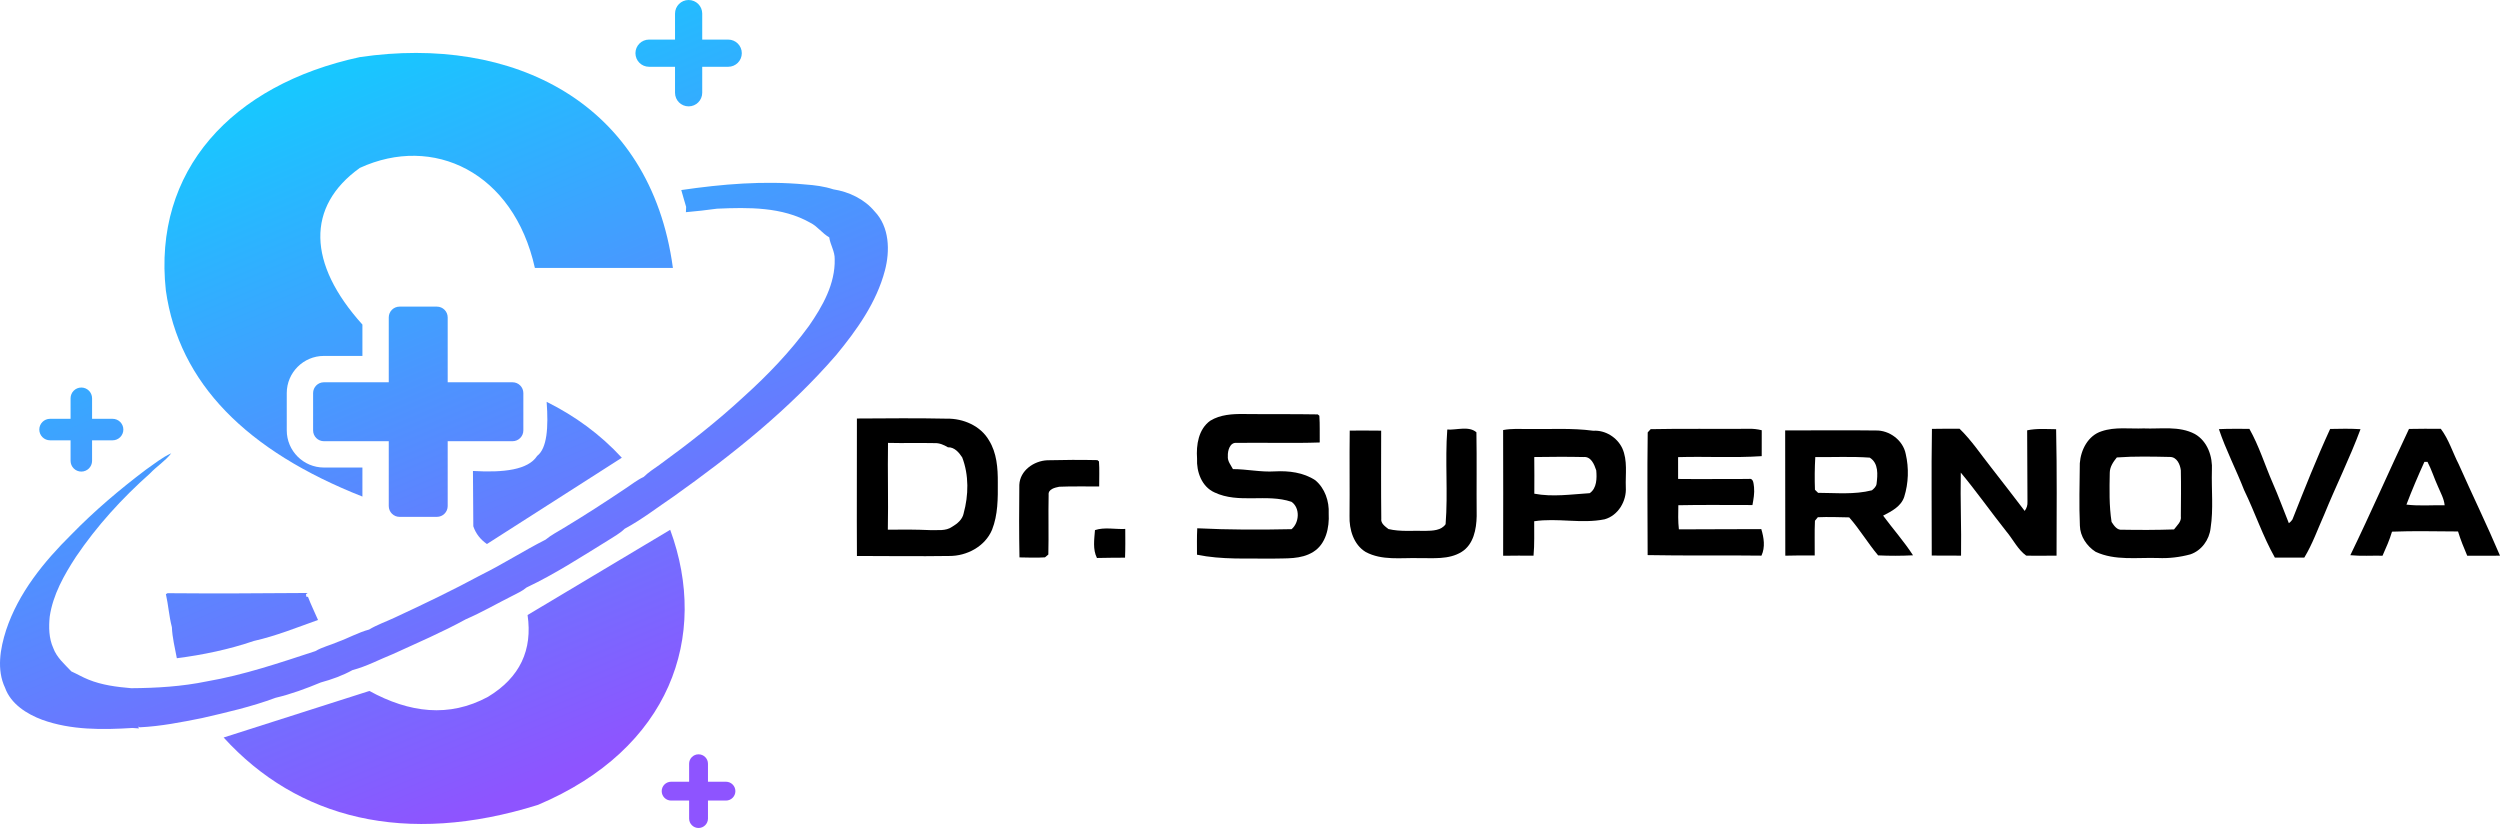
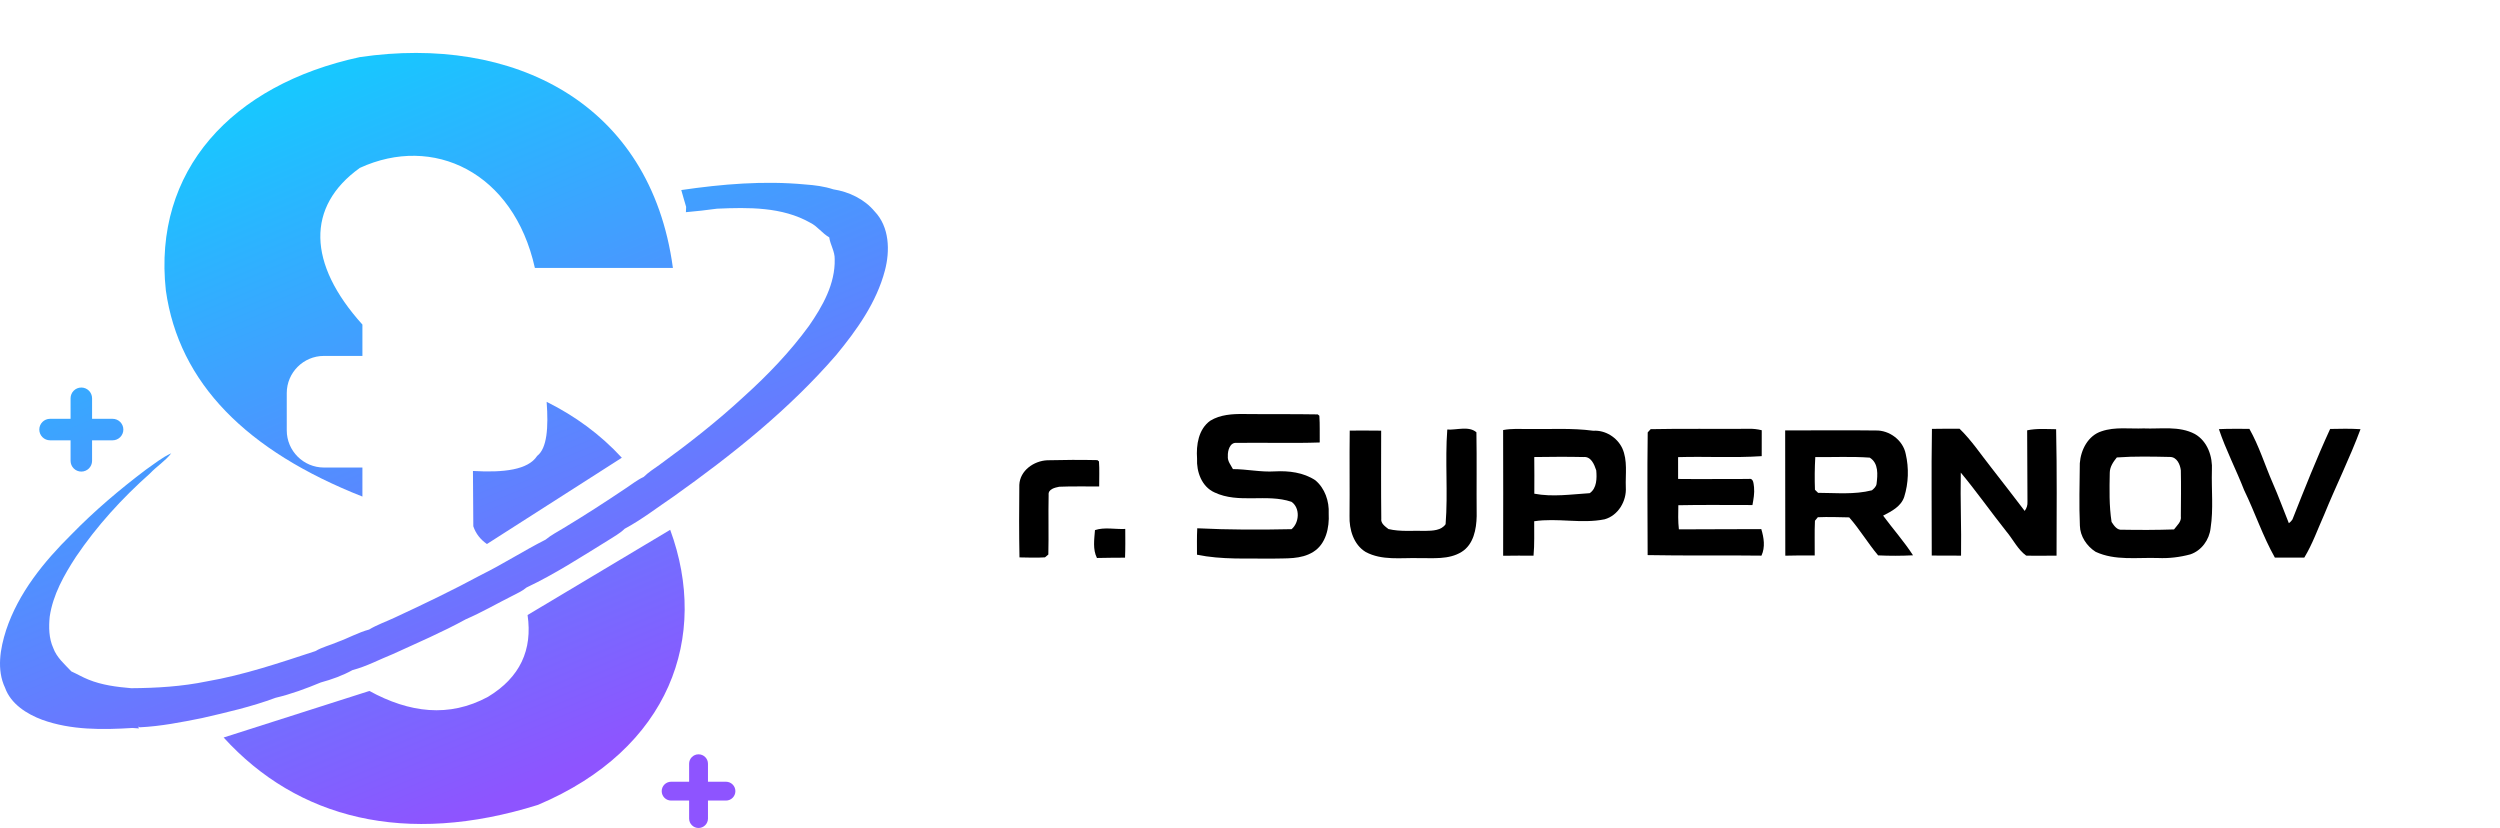
<svg xmlns="http://www.w3.org/2000/svg" id="Layer_1" data-name="Layer 1" viewBox="0 0 2086.08 690.9">
  <defs>
    <style>
      .cls-1 {
        fill: url(#linear-gradient);
      }

      .cls-1, .cls-2, .cls-3, .cls-4, .cls-5, .cls-6, .cls-7, .cls-8, .cls-9, .cls-10 {
        stroke-width: 0px;
      }

      .cls-2 {
        fill: url(#linear-gradient-6);
      }

      .cls-4 {
        fill: url(#linear-gradient-5);
      }

      .cls-5 {
        fill: url(#linear-gradient-2);
      }

      .cls-6 {
        fill: url(#linear-gradient-7);
      }

      .cls-7 {
        fill: url(#linear-gradient-3);
      }

      .cls-8 {
        fill: url(#linear-gradient-9);
      }

      .cls-9 {
        fill: url(#linear-gradient-8);
      }

      .cls-10 {
        fill: url(#linear-gradient-4);
      }
    </style>
    <linearGradient id="linear-gradient" x1="242.02" y1="617.58" x2="480.13" y2="50.55" gradientTransform="translate(0 692) scale(1 -1)" gradientUnits="userSpaceOnUse">
      <stop offset="0" stop-color="#18c7ff" />
      <stop offset="1" stop-color="#8e54ff" />
    </linearGradient>
    <linearGradient id="linear-gradient-2" x1="48.34" y1="536.24" x2="286.45" y2="-30.79" gradientTransform="translate(0 692) scale(1 -1)" gradientUnits="userSpaceOnUse">
      <stop offset="0" stop-color="#18c7ff" />
      <stop offset="1" stop-color="#8e54ff" />
    </linearGradient>
    <linearGradient id="linear-gradient-3" x1="236.86" y1="615.42" x2="474.97" y2="48.39" gradientTransform="translate(0 692) scale(1 -1)" gradientUnits="userSpaceOnUse">
      <stop offset="0" stop-color="#18c7ff" />
      <stop offset="1" stop-color="#8e54ff" />
    </linearGradient>
    <linearGradient id="linear-gradient-4" x1="535.48" y1="740.81" x2="773.59" y2="173.78" gradientTransform="translate(0 692) scale(1 -1)" gradientUnits="userSpaceOnUse">
      <stop offset="0" stop-color="#18c7ff" />
      <stop offset="1" stop-color="#8e54ff" />
    </linearGradient>
    <linearGradient id="linear-gradient-5" x1="322.69" y1="651.45" x2="560.8" y2="84.42" gradientTransform="translate(0 692) scale(1 -1)" gradientUnits="userSpaceOnUse">
      <stop offset="0" stop-color="#18c7ff" />
      <stop offset="1" stop-color="#8e54ff" />
    </linearGradient>
    <linearGradient id="linear-gradient-6" x1="-7.42" y1="512.83" x2="230.69" y2="-54.2" gradientTransform="translate(0 692) scale(1 -1)" gradientUnits="userSpaceOnUse">
      <stop offset="0" stop-color="#18c7ff" />
      <stop offset="1" stop-color="#8e54ff" />
    </linearGradient>
    <linearGradient id="linear-gradient-7" x1="191.11" y1="596.2" x2="429.23" y2="29.17" gradientTransform="translate(0 692) scale(1 -1)" gradientUnits="userSpaceOnUse">
      <stop offset="0" stop-color="#18c7ff" />
      <stop offset="1" stop-color="#8e54ff" />
    </linearGradient>
    <linearGradient id="linear-gradient-8" x1="304.67" y1="643.89" x2="542.78" y2="76.86" gradientTransform="translate(0 692) scale(1 -1)" gradientUnits="userSpaceOnUse">
      <stop offset="0" stop-color="#18c7ff" />
      <stop offset="1" stop-color="#8e54ff" />
    </linearGradient>
    <linearGradient id="linear-gradient-9" x1="278.34" y1="632.83" x2="516.45" y2="65.8" gradientTransform="translate(0 692) scale(1 -1)" gradientUnits="userSpaceOnUse">
      <stop offset="0" stop-color="#18c7ff" />
      <stop offset="1" stop-color="#8e54ff" />
    </linearGradient>
  </defs>
  <g>
-     <path class="cls-3" d="M1009.96,351.02c8.25-5.05,18.35-5.67,27.82-5.55,20.59.24,41.2-.06,61.79.32l1.34,1.12c.52,7.41.2,14.86.32,22.31-23.11.8-46.26,0-69.36.34-5.67-.62-7.55,6.63-7.31,11.04-.44,4.15,2.46,7.39,4.25,10.84,11.68,0,23.21,2.64,34.93,1.9,11.64-.62,23.91.84,33.83,7.43,7.99,6.65,11.66,17.56,11.14,27.76.64,11.7-2.26,25.54-13.02,32.06-10.15,6.33-22.55,5.17-33.97,5.53-20.99-.32-42.24,1.04-62.91-3.26.02-7.35-.2-14.72.22-22.05,26.2,1.32,52.49,1.3,78.73.74,6.53-5.55,7.21-17.78-.12-22.83-20.75-7.01-44.06,1.76-64.25-7.85-10.65-4.81-15.08-17.22-14.52-28.22-.8-11.36,1.14-24.55,11.08-31.64h.01Z" />
-     <path class="cls-3" d="M832.6,402.61c.08-12.01-.85-24.72-7.36-35.16-7-12.16-21.53-18.35-35.16-18.1-25-.55-50.02-.25-75.05-.13.08,38.22-.22,76.45.02,114.7,25.68.03,51.35.39,77.03,0,14.66.14,29.9-7.97,35.72-21.86,4.94-12.51,4.91-26.21,4.8-39.46h0ZM804.11,428.39c-1.07,5.16-5.3,8.63-9.62,11.17-5.37,3.81-12.29,2.56-18.49,2.78-11.71-.5-23.43-.55-35.16-.36.49-24.14-.25-48.29.14-72.42,12.98.33,25.97-.09,38.92.19,4.02-.17,7.72,1.46,11.06,3.48,5.38-.24,9.29,4.32,11.94,8.43,5.67,14.8,5.35,31.58,1.19,46.72h.02Z" />
+     <path class="cls-3" d="M1009.96,351.02c8.25-5.05,18.35-5.67,27.82-5.55,20.59.24,41.2-.06,61.79.32l1.34,1.12c.52,7.41.2,14.86.32,22.31-23.11.8-46.26,0-69.36.34-5.67-.62-7.55,6.63-7.31,11.04-.44,4.15,2.46,7.39,4.25,10.84,11.68,0,23.21,2.64,34.93,1.9,11.64-.62,23.91.84,33.83,7.43,7.99,6.65,11.66,17.56,11.14,27.76.64,11.7-2.26,25.54-13.02,32.06-10.15,6.33-22.55,5.17-33.97,5.53-20.99-.32-42.24,1.04-62.91-3.26.02-7.35-.2-14.72.22-22.05,26.2,1.32,52.49,1.3,78.73.74,6.53-5.55,7.21-17.78-.12-22.83-20.75-7.01-44.06,1.76-64.25-7.85-10.65-4.81-15.08-17.22-14.52-28.22-.8-11.36,1.14-24.55,11.08-31.64h.01" />
    <path class="cls-3" d="M1126.25,359.29c8.75.06,17.5-.16,26.24.06-.02,24.45-.18,48.89.1,73.34-.6,4.11,3.16,6.49,5.93,8.75,10.17,2.44,20.73,1.18,31.08,1.54,5.75-.1,13.1-.3,16.66-5.57,2.08-26.24-.58-52.71,1.4-78.97,7.83.52,18.01-3.22,24.31,2.28.4,23.31,0,46.65.22,69.98-.22,10.88-2.58,23.59-12.54,29.82-10.76,6.69-24.03,5.03-36.09,5.19-14.72-.36-30.44,2.16-43.98-5.11-10.11-6.11-13.84-18.83-13.48-30.04.24-23.75-.16-47.51.16-71.26h-.01Z" />
    <path class="cls-3" d="M1353.65,373.98c-4.25-8.99-14.16-15.22-24.19-14.55-17.92-2.42-36.02-1.18-54.04-1.44-7.08,0-14.2-.5-21.17.86.14,34.97.06,69.94.02,104.9,8.44-.11,16.92-.16,25.36-.08.88-9.56.47-19.15.55-28.72,19.51-2.97,39.36,2.29,58.73-1.62,11.39-3.15,18.47-15.27,17.72-26.76-.42-10.85,1.68-22.38-2.98-32.6h0ZM1326.52,411.52c-15.33.96-30.93,3.34-46.24.44.05-10.22.08-20.4-.05-30.59,13.69-.19,27.37-.31,41.06,0,6.33-.67,9.06,6.23,10.67,11.13.56,6.51.55,14.89-5.45,19.02h0Z" />
    <path class="cls-3" d="M1374.9,360.81c.62-.68,1.84-2.02,2.46-2.7,27.26-.58,54.58-.06,81.87-.3,3.63-.12,7.27.3,10.82,1.2-.08,7.19-.08,14.4-.02,21.61-23.21,1.58-46.53.12-69.78.82.02,6.07,0,12.14.02,18.21,19.63.24,39.28-.06,58.94,0,4.17-.88,3.97,4.23,4.41,6.91.5,4.99-.44,9.97-1.32,14.86-20.63.06-41.24-.3-61.85.16-.1,6.71-.32,13.44.46,20.13,22.93-.2,45.84-.04,68.76-.22,2.18,7.15,3.44,15.1.14,22.15-31.66-.44-63.33.18-94.97-.46-.06-34.13-.42-68.26.06-102.38h0Z" />
    <path class="cls-3" d="M1612.07,357.87c7.67-.18,15.36-.1,23.05-.12,10.05,9.75,17.78,21.49,26.44,32.41,9.43,11.96,18.61,24.11,27.9,36.17,1.72-2.3,2.48-4.83,2.32-7.65-.04-19.87-.12-39.72-.26-59.6,7.93-1.7,16.1-1,24.17-.94.78,35.17.4,70.36.36,105.53-8.45-.1-16.9.22-25.34-.04-7.07-5.15-10.98-13.62-16.6-20.25-12.84-16.2-24.77-33.13-37.97-49.03-.48,23.09.62,46.2.22,69.3-8.17-.1-16.32-.06-24.45-.08.08-35.23-.44-70.48.16-105.71h0Z" />
    <path class="cls-3" d="M1845.68,392.66c.71-11.66-3.63-24.52-14.25-30.53-13.17-6.95-28.49-4.03-42.72-4.65-11.71.49-23.82-1.49-35.11,2.4-11.27,3.58-17.34,15.55-18.14,26.68-.16,17.34-.69,34.7.06,52.04.17,8.85,5.78,17.19,13.14,21.85,16.32,7.58,34.64,4.6,52.03,5.18,9.09.42,18.17-.66,26.96-3.03,9.39-3.12,15.91-12.24,16.95-21.96,2.45-15.85.63-32.02,1.08-47.99h0ZM1814.07,441.77c-14.38.5-28.77.5-43.14.25-4.38.6-6.89-3.36-8.96-6.48-2.12-13.53-1.77-27.37-1.52-41.04.05-4.99,2.9-9.09,5.89-12.79,14.78-1.08,29.65-.72,44.46-.41,5.71.08,8.4,6.31,8.96,11.17.28,12.73.09,25.5,0,38.23.72,4.66-3.23,7.69-5.68,11.06h0Z" />
    <path class="cls-3" d="M1851.52,358.09c8.47-.4,16.96-.24,25.44-.24,8.09,14.32,12.9,30.14,19.45,45.16,4.87,11.02,8.95,22.41,13.48,33.57,1.2-.86,2.2-1.9,3-3.12,10.03-25.36,20.07-50.75,31.46-75.53,8.45-.2,16.9-.34,25.34.2-8.97,24.15-20.51,47.27-30.24,71.14-5.41,12.06-9.79,24.65-16.68,36.01-8.19.04-16.36.02-24.55,0-10.13-17.97-16.62-37.73-25.64-56.28-6.67-17.12-15.22-33.49-21.07-50.91h.01Z" />
-     <path class="cls-3" d="M2051.66,387.43c-5.07-9.82-8.24-20.69-14.96-29.6-8.85-.05-17.7-.14-26.56.09-16.59,34.98-32.03,70.5-48.95,105.36,8.93.88,17.91.24,26.87.42,2.92-6.58,5.87-13.15,7.91-20.07,18.35-.74,36.73-.22,55.1-.16,2.09,6.91,4.83,13.61,7.67,20.26,9.1-.08,18.21.13,27.34-.06-10.88-25.69-23.13-50.76-34.43-76.25h0ZM2008,421.08c4.57-12.04,9.67-23.95,15-35.69.63,0,1.93,0,2.57-.02,3.47,6.62,5.65,13.84,8.76,20.62,2.12,5.1,5.02,10,5.56,15.6-10.64-.16-21.33.75-31.89-.52h0Z" />
    <path class="cls-3" d="M1571.34,430.26c7-3.61,14.91-7.58,17.59-15.63,3.61-11.49,3.99-24.11,1.27-35.82-2.23-11.44-13.64-19.98-25.16-19.6-25.14-.35-50.3.02-75.44-.06.13,34.86-.03,69.7.11,104.53,8.16-.25,16.35-.25,24.55-.16.11-9.67-.27-19.35.19-29,.61-.74,1.8-2.21,2.4-2.93,8.71-.38,17.45-.05,26.18.13,8.79,9.98,15.57,21.52,24.14,31.7,9.68.46,19.4.44,29.11-.06-7.52-11.63-16.73-21.97-24.94-33.08v-.02ZM1565.85,403.85c-.33,2.23-2.2,3.89-3.85,5.27-14.66,3.75-29.98,2.15-44.93,2.12-.66-.66-1.96-1.95-2.62-2.57-.33-9.09-.24-18.22.28-27.29,15.15.2,30.34-.61,45.44.49,7.55,4.65,6.61,14.38,5.68,21.99h0Z" />
    <path class="cls-3" d="M850.56,404.55c.52-11.9,12.12-19.97,23.31-20.49,13.92-.36,27.88-.42,41.82-.12l1.32,1.08c.54,6.95.12,13.92.18,20.89-11.12.12-22.23-.24-33.33.24-3.63.74-9.41,1.98-8.85,6.85-.36,16.56.16,33.13-.24,49.71-.7.58-2.12,1.76-2.82,2.36-7.09.48-14.2.14-21.27.04-.38-20.19-.34-40.38-.12-60.56h0Z" />
    <path class="cls-3" d="M913.69,442.33c7.93-2.64,16.92-.54,25.26-.96.06,7.99.14,15.98-.18,23.97-7.81.14-15.64-.02-23.45.26-3.61-7.13-2.22-15.62-1.64-23.27h.01Z" />
  </g>
  <g>
    <path class="cls-1" d="M729.81,176.41c-8.47-10.26-21.54-16.45-34.5-18.43-7.55-2.49-15.5-3.49-23.38-4.05-34.5-3.28-69.28-.34-103.45,4.65,1.39,4.69,2.6,9.4,4.06,14.06-.05,1.1-.15,3.31-.2,4.41,8.67-.79,17.33-1.7,25.97-2.92,26.19-1.13,54.32-1.64,77.85,11.75,6.06,3,9.94,8.9,15.79,12.16.84,6.23,4.72,11.75,4.55,18.17.52,20.61-10.09,39.33-21.49,55.75-15.73,21.56-34.3,40.92-54.09,58.78-22.25,20.64-46.16,39.35-70.69,57.17-4.5,3.19-9.19,6.18-13.12,10.06-5.37,2.46-9.99,6.23-14.92,9.45-17.04,11.45-34.29,22.61-51.88,33.21-5.09,3.11-10.45,5.85-15.07,9.68-18.25,9.22-35.52,20.41-53.91,29.47-23.67,12.79-47.95,24.43-72.38,35.75-6.96,3.28-14.32,5.78-20.94,9.78-9.08,2.44-17.37,7.18-26.21,10.35-6.16,2.7-12.86,4.24-18.68,7.67-29.73,9.75-59.53,19.87-90.46,25.23-20.79,4.29-41.99,5.57-63.17,5.7-12.12-1.05-24.41-2.57-35.76-7.21-4.88-1.95-9.39-4.64-14.15-6.77-5.67-6-12.27-11.6-15.17-19.58-3.67-8.21-3.8-17.38-2.93-26.16,2.67-18.27,11.96-34.68,21.89-49.92,17.38-25.72,38.47-48.84,61.65-69.43,5.62-6.01,12.81-10.4,17.86-16.94-7.68,3.46-14.24,8.9-21.13,13.66-21.94,16.58-42.99,34.4-62.19,54.11-22.95,22.69-44.15,48.69-54.45,79.73-4.93,15.35-8.08,33.06-.87,48.2,4.82,13.5,18.17,21.89,31.04,26.69,24.02,8.65,50.15,8.37,75.28,6.8,1.36.1,4.06.29,5.41.39l-.7-1.52,1.47.57c17.41-.84,34.58-4.23,51.64-7.65,20.72-4.77,41.59-9.52,61.56-16.97,12.89-3.03,25.51-7.72,37.76-12.81,9.09-2.46,18.23-5.75,26.47-10.32,11.76-3.06,22.56-8.91,33.81-13.42,20.38-9.35,41.1-18.2,60.76-29,13.19-5.68,25.64-12.93,38.47-19.36,4.13-2.18,8.54-4.05,12.12-7.11,23.54-11.14,45.49-25.41,67.66-39.07,4.83-3.16,10.09-5.86,14.25-9.96,14.32-7.65,27.23-17.76,40.69-26.83,48.95-34.8,96.39-72.57,135.81-118.13,17.28-20.95,33.63-43.87,40.64-70.49,4.36-16.5,3.87-36.32-8.55-49.34h-.02Z" />
-     <path class="cls-5" d="M139.79,494.99l-1.36.79c2.06,9.11,2.62,18.51,5,27.57.34,8.73,2.52,17.32,4.13,25.9,21.76-2.8,43.49-7.32,64.28-14.42,18.3-4.1,35.84-11.22,53.52-17.5-2.74-6.45-5.91-12.73-8.37-19.3l-1.36-.07-.31-2.13,1.41-1.03c-38.99.29-77.96.54-116.94.18h0Z" />
-     <path class="cls-7" d="M333.42,431.29h31.12c4.99,0,9.03-4.04,9.03-9.03v-54.1h54.1c4.99,0,9.03-4.04,9.03-9.03v-31.12c0-4.99-4.04-9.03-9.03-9.03h-54.1v-54.1c0-4.99-4.04-9.03-9.03-9.03h-31.12c-4.99,0-9.03,4.04-9.03,9.03v54.1h-54.1c-4.99,0-9.03,4.04-9.03,9.03v31.12c0,4.99,4.04,9.03,9.03,9.03h54.1v54.1c0,4.99,4.04,9.03,9.03,9.03Z" />
-     <path class="cls-10" d="M541.58,55.73h21.68v21.68c0,6.27,5.08,11.35,11.35,11.35s11.35-5.08,11.35-11.35v-21.68h21.68c6.27,0,11.35-5.08,11.35-11.35s-5.08-11.35-11.35-11.35h-21.68V11.35c0-6.27-5.08-11.35-11.35-11.35s-11.35,5.08-11.35,11.35v21.68h-21.68c-6.27,0-11.35,5.08-11.35,11.35s5.08,11.35,11.35,11.35Z" />
    <path class="cls-4" d="M605.77,652.3h-15.02v-15.02c0-4.34-3.52-7.86-7.87-7.86s-7.86,3.52-7.86,7.86v15.02h-15.02c-4.34,0-7.86,3.52-7.86,7.86s3.52,7.86,7.86,7.86h15.02v15.02c0,4.34,3.52,7.86,7.86,7.86s7.87-3.52,7.87-7.86v-15.02h15.02c4.34,0,7.86-3.52,7.86-7.86s-3.52-7.86-7.86-7.86Z" />
    <path class="cls-2" d="M41.76,367.41h17.13v17.13c0,4.95,4.02,8.97,8.97,8.97s8.97-4.02,8.97-8.97v-17.13h17.13c4.95,0,8.97-4.02,8.97-8.97s-4.02-8.97-8.97-8.97h-17.13v-17.13c0-4.95-4.02-8.97-8.97-8.97s-8.97,4.02-8.97,8.97v17.13h-17.13c-4.95,0-8.97,4.02-8.97,8.97s4.02,8.97,8.97,8.97Z" />
    <path class="cls-6" d="M559.23,442.09l-119,71.1c4.21,29.02-6.16,52.06-33.11,68.31-32.43,17.5-65.47,13.33-98.89-4.94l-121.62,38.84c61.61,67.72,151.68,90.85,262.3,56.22,110.4-46.69,143.02-140.52,110.32-229.53Z" />
    <path class="cls-9" d="M406.31,453.95l112.56-72c-18.05-19.61-39.15-34.9-62.73-46.64,1.55,21.43.39,38.72-7.92,45.11-7.51,11.64-27.81,14.08-53.58,12.57l.31,46.16c2.07,6.12,5.9,11.02,11.35,14.79h.01Z" />
    <path class="cls-8" d="M302.41,414.35v-24.23h-32.13c-17.09,0-31-13.91-31-31v-31.12c0-17.09,13.91-31.01,31-31.01h32.13v-26.16c-45.91-50.87-47.01-98.59-2.13-130.74,60.94-28.05,128.19,3.23,146.04,83.47h115.17c-18.66-138.59-134.19-194.57-261.21-175.91-107.21,23.1-172.8,95-161.89,194.71,10.92,77.56,67.64,133.96,164.03,172h0Z" />
  </g>
</svg>